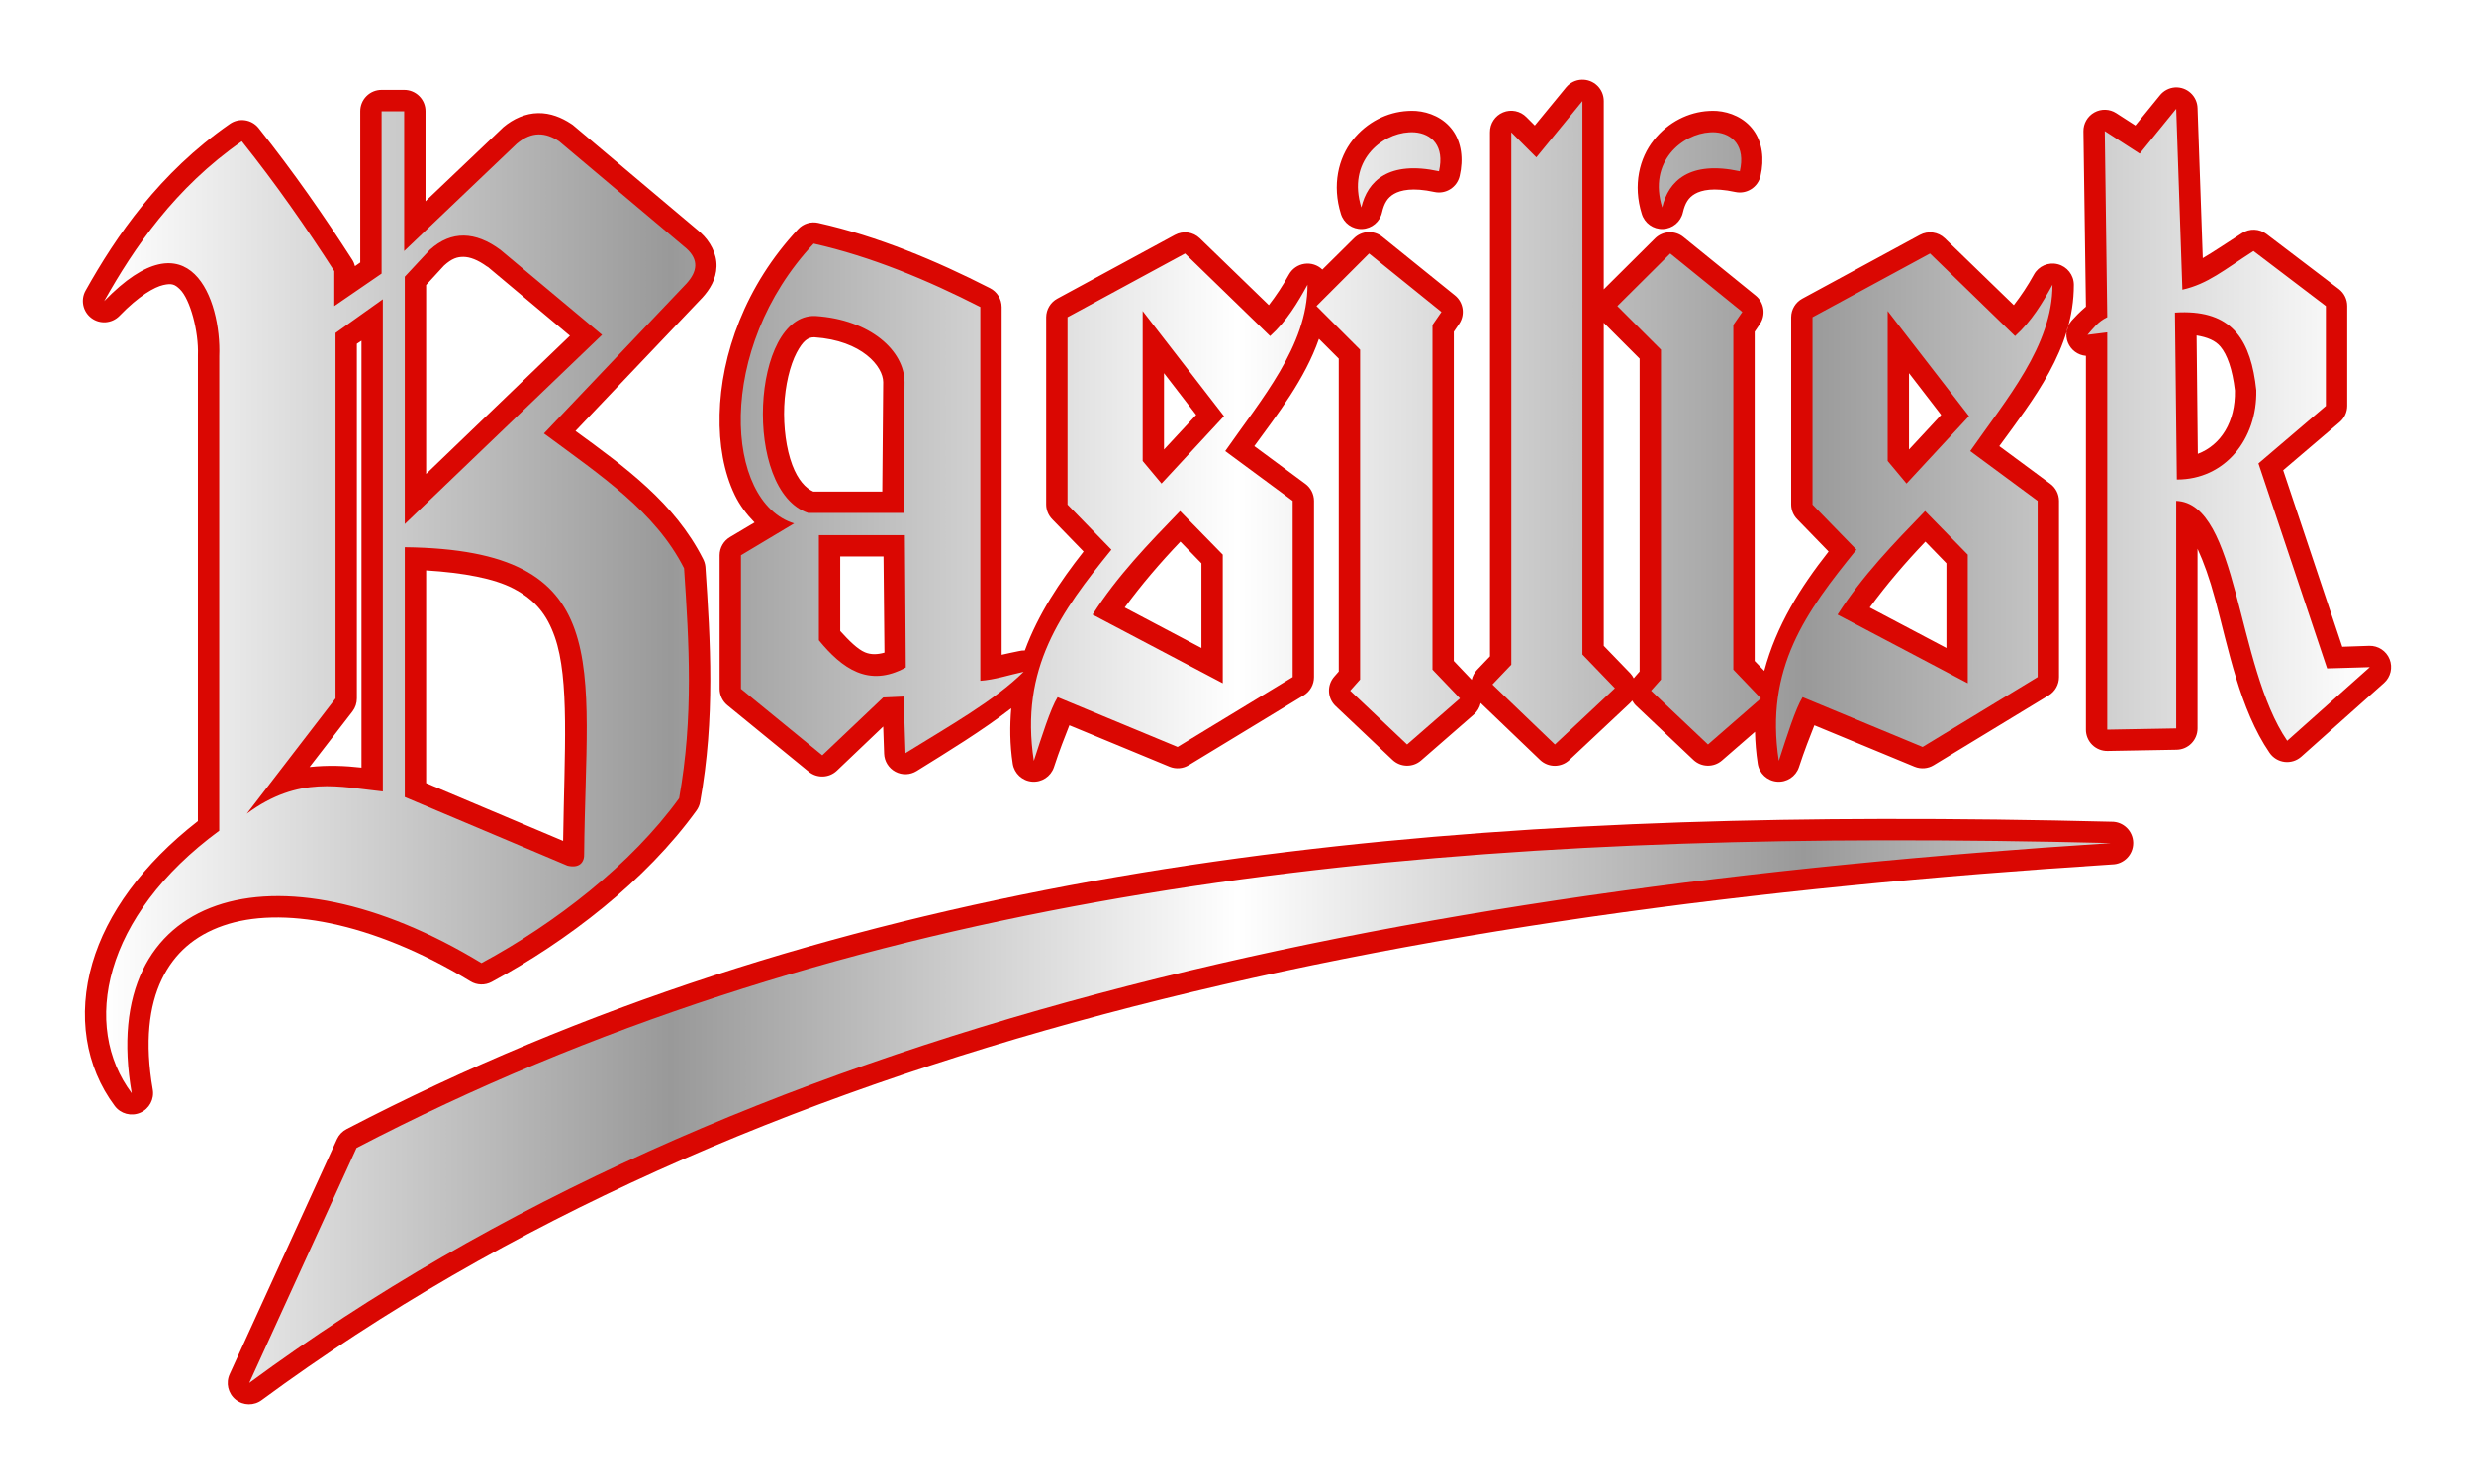
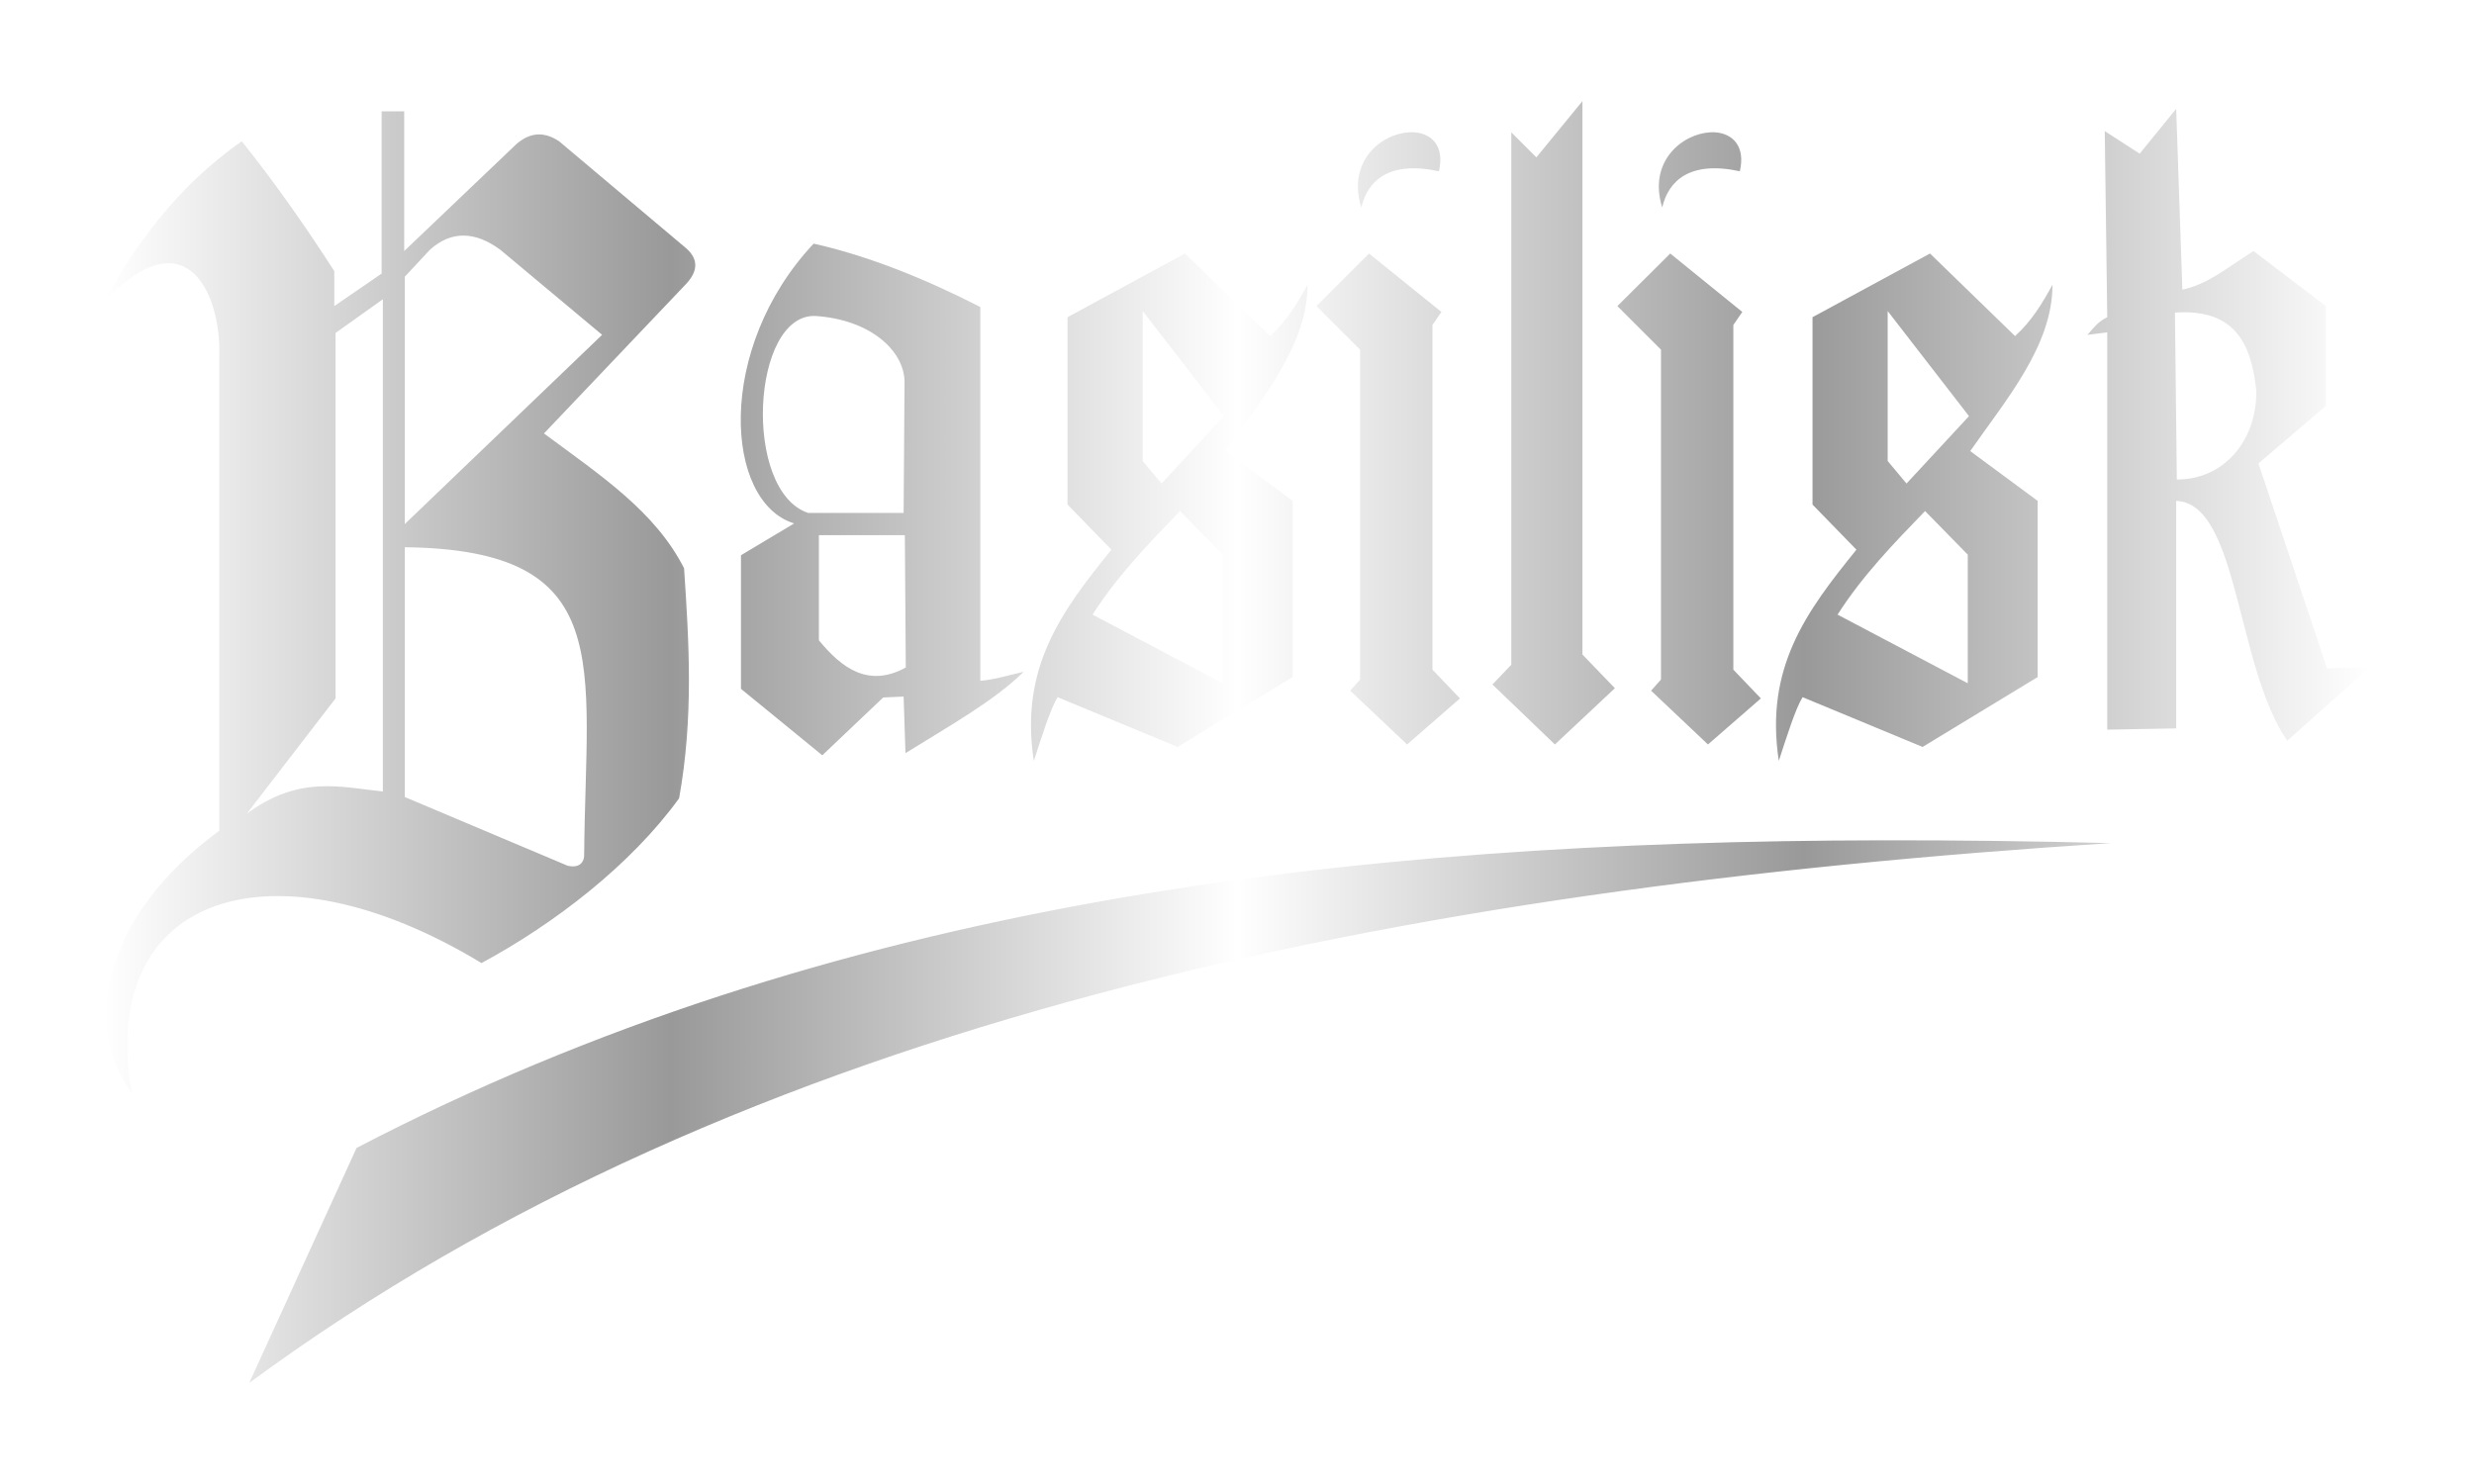
<svg xmlns="http://www.w3.org/2000/svg" xmlns:ns2="http://www.inkscape.org/namespaces/inkscape" xmlns:xlink="http://www.w3.org/1999/xlink" version="1.0" width="250" height="150" id="svg2">
  <defs id="defs4">
    <linearGradient id="linearGradient3212">
      <stop style="stop-color:#ffffff;stop-opacity:1" offset="0" id="stop3214" />
      <stop style="stop-color:#999999;stop-opacity:1" offset="0.25" id="stop3220" />
      <stop style="stop-color:#ffffff;stop-opacity:1" offset="0.5" id="stop3222" />
      <stop style="stop-color:#999999;stop-opacity:1" offset="0.75" id="stop3224" />
      <stop style="stop-color:#ffffff;stop-opacity:1" offset="1" id="stop3216" />
    </linearGradient>
    <linearGradient x1="258.594" y1="447.656" x2="487.531" y2="447.656" id="linearGradient3218" xlink:href="#linearGradient3212" gradientUnits="userSpaceOnUse" gradientTransform="translate(-248.062,-372.656)" />
    <filter id="filter3342">
      <feGaussianBlur id="feGaussianBlur3344" stdDeviation="0.918" ns2:collect="always" />
    </filter>
  </defs>
  <g style="display:inline" id="layer2">
-     <path d="M 407.906,380.719 C 407.287,380.738 406.706,381.022 406.312,381.5 L 403.156,385.344 L 402.312,384.5 C 401.698,383.872 400.762,383.681 399.951,384.018 C 399.139,384.355 398.614,385.152 398.625,386.031 L 398.625,439 L 397.312,440.375 C 397.049,440.655 396.866,441 396.781,441.375 L 394.969,439.469 L 394.969,406.188 L 395.5,405.406 C 396.142,404.473 395.951,403.202 395.062,402.5 L 387.75,396.594 C 386.893,395.902 385.652,395.969 384.875,396.75 L 381.688,399.906 C 381.207,399.441 380.538,399.226 379.877,399.324 C 379.215,399.422 378.637,399.822 378.312,400.406 C 377.68,401.555 377.003,402.564 376.281,403.5 L 369.312,396.75 C 368.636,396.092 367.609,395.953 366.781,396.406 L 354.906,402.844 C 354.218,403.217 353.787,403.936 353.781,404.719 L 353.781,423.656 C 353.785,424.219 354.01,424.757 354.406,425.156 L 357.562,428.406 C 355.139,431.481 352.987,434.715 351.625,438.406 C 351.425,438.399 351.225,438.42 351.031,438.469 C 350.336,438.62 349.884,438.697 349.281,438.844 L 349.281,403.688 C 349.275,402.879 348.816,402.143 348.094,401.781 C 342.676,399.013 336.792,396.543 330.75,395.188 C 330.01,395.023 329.238,395.261 328.719,395.812 C 323.347,401.542 320.915,408.54 320.781,414.562 C 320.714,417.574 321.199,420.375 322.312,422.688 C 322.819,423.74 323.521,424.659 324.312,425.469 L 321.844,426.938 C 321.189,427.322 320.785,428.022 320.781,428.781 L 320.781,442.281 C 320.782,442.922 321.068,443.529 321.562,443.938 L 329.781,450.656 C 330.617,451.346 331.836,451.306 332.625,450.562 L 337.312,446.094 L 337.406,448.844 C 337.434,449.609 337.867,450.302 338.543,450.663 C 339.219,451.023 340.036,450.997 340.688,450.594 C 343.909,448.593 347.293,446.527 350.25,444.25 C 350.105,446.017 350.097,447.85 350.406,449.875 C 350.568,450.847 351.369,451.585 352.35,451.666 C 353.332,451.747 354.244,451.151 354.562,450.219 C 355.136,448.465 355.654,447.169 356.125,445.969 L 366.25,450.156 C 366.884,450.416 367.603,450.358 368.188,450 L 379.812,442.938 C 380.455,442.546 380.846,441.846 380.844,441.094 L 380.844,423.281 C 380.84,422.602 380.515,421.965 379.969,421.562 L 374.812,417.75 C 377.195,414.481 379.913,411 381.344,406.906 L 383.344,408.906 L 383.344,440.531 L 382.906,441.031 C 382.127,441.9 382.183,443.231 383.031,444.031 L 388.781,449.469 C 389.583,450.221 390.823,450.248 391.656,449.531 L 397,444.875 C 397.347,444.573 397.588,444.168 397.688,443.719 L 403.688,449.469 C 404.518,450.261 405.825,450.261 406.656,449.469 L 412.719,443.781 C 412.822,443.687 412.917,443.582 413,443.469 C 413.114,443.679 413.261,443.869 413.438,444.031 L 419.188,449.469 C 419.989,450.221 421.229,450.248 422.062,449.531 L 425.406,446.625 C 425.43,447.676 425.514,448.739 425.688,449.875 C 425.849,450.847 426.65,451.585 427.632,451.666 C 428.614,451.747 429.525,451.151 429.844,450.219 C 430.417,448.465 430.935,447.169 431.406,445.969 L 441.531,450.156 C 442.165,450.416 442.885,450.358 443.469,450 L 455.094,442.938 C 455.736,442.546 456.128,441.846 456.125,441.094 L 456.125,423.281 C 456.121,422.602 455.797,421.965 455.25,421.562 L 450.094,417.75 C 453.485,413.096 457.636,407.933 457.625,401.438 C 457.62,400.459 456.955,399.608 456.007,399.366 C 455.06,399.123 454.068,399.551 453.594,400.406 C 452.962,401.555 452.285,402.564 451.562,403.5 L 444.594,396.75 C 443.917,396.092 442.89,395.953 442.062,396.406 L 430.188,402.844 C 429.499,403.217 429.068,403.936 429.062,404.719 L 429.062,423.656 C 429.067,424.219 429.291,424.757 429.688,425.156 L 432.844,428.406 C 429.988,432.029 427.562,435.898 426.344,440.469 L 425.375,439.469 L 425.375,406.188 L 425.906,405.406 C 426.529,404.48 426.339,403.231 425.469,402.531 L 418.188,396.625 C 417.338,395.925 416.098,395.979 415.312,396.75 L 410.125,401.906 L 410.125,382.875 C 410.127,382.292 409.892,381.733 409.473,381.326 C 409.055,380.919 408.489,380.7 407.906,380.719 z M 467.844,381.5 C 467.242,381.544 466.686,381.839 466.312,382.312 L 463.844,385.344 L 461.906,384.094 C 461.239,383.665 460.391,383.639 459.698,384.024 C 459.005,384.41 458.581,385.145 458.594,385.938 L 458.844,403.656 C 458.191,404.206 457.688,404.751 457.406,405.062 C 456.87,405.673 456.724,406.533 457.028,407.287 C 457.332,408.04 458.034,408.558 458.844,408.625 L 458.844,446.406 C 458.842,446.984 459.073,447.538 459.485,447.944 C 459.896,448.349 460.454,448.572 461.031,448.562 L 468,448.438 C 469.18,448.424 470.128,447.461 470.125,446.281 L 470.125,428.125 C 470.752,429.487 471.344,431.125 471.906,433.219 C 473.246,438.204 474.389,444.347 477.406,448.75 C 477.758,449.262 478.313,449.597 478.93,449.669 C 479.547,449.741 480.165,449.543 480.625,449.125 L 488.969,441.688 C 489.64,441.085 489.864,440.126 489.529,439.288 C 489.194,438.45 488.371,437.911 487.469,437.938 L 484.75,438.031 L 478.781,420.188 L 484.5,415.312 C 484.974,414.906 485.248,414.312 485.25,413.688 L 485.25,403.594 C 485.253,402.92 484.941,402.284 484.406,401.875 L 477.094,396.312 C 476.373,395.765 475.386,395.727 474.625,396.219 C 472.897,397.327 471.718,398.132 470.656,398.75 L 470.125,383.594 C 470.111,383.01 469.86,382.457 469.429,382.062 C 468.999,381.667 468.427,381.464 467.844,381.5 z M 286.625,381.75 C 286.053,381.748 285.503,381.975 285.099,382.38 C 284.694,382.785 284.467,383.334 284.469,383.906 L 284.469,399.188 L 283.938,399.562 C 283.881,399.33 283.786,399.108 283.656,398.906 C 280.811,394.485 277.732,390.041 274.188,385.594 C 273.476,384.716 272.206,384.538 271.281,385.188 C 264.146,390.151 259.793,396.535 256.719,402.031 C 256.192,402.97 256.441,404.154 257.302,404.802 C 258.162,405.449 259.369,405.36 260.125,404.594 C 262.119,402.529 263.677,401.67 264.562,401.469 C 265.448,401.267 265.74,401.412 266.25,401.906 C 267.27,402.895 268.155,406.149 268.062,408.562 C 268.062,408.594 268.062,408.625 268.062,408.656 L 268.062,455.656 C 262.436,460.035 258.861,465.023 257.406,470 C 255.871,475.254 256.691,480.478 259.656,484.438 C 260.251,485.238 261.318,485.524 262.233,485.13 C 263.149,484.735 263.673,483.763 263.5,482.781 C 262.67,478.005 263.126,474.326 264.406,471.656 C 265.687,468.987 267.754,467.216 270.625,466.219 C 276.367,464.225 285.551,465.745 295.594,471.844 C 296.249,472.25 297.072,472.273 297.75,471.906 C 305.415,467.775 313.332,461.665 318.438,454.594 C 318.626,454.334 318.754,454.035 318.812,453.719 C 320.338,445.235 319.85,437.465 319.344,429.938 C 319.315,429.653 319.23,429.377 319.094,429.125 C 316.22,423.473 311.264,419.902 306.219,416.219 L 319,402.781 C 319.011,402.771 319.021,402.761 319.031,402.75 C 319.786,401.919 320.429,400.898 320.469,399.594 C 320.508,398.29 319.804,397.031 318.875,396.188 C 318.855,396.166 318.834,396.145 318.812,396.125 L 305.938,385.281 C 305.877,385.236 305.815,385.195 305.75,385.156 C 304.834,384.553 303.698,384.071 302.438,384.094 C 301.177,384.116 299.947,384.649 298.906,385.531 C 298.874,385.562 298.843,385.593 298.812,385.625 L 291.062,393 L 291.062,383.906 C 291.064,383.334 290.837,382.785 290.433,382.38 C 290.028,381.975 289.479,381.748 288.906,381.75 L 286.625,381.75 z M 390.312,383.875 C 388.243,383.986 386.196,384.995 384.75,386.812 C 383.304,388.63 382.651,391.378 383.562,394.281 C 383.847,395.216 384.725,395.842 385.701,395.805 C 386.677,395.768 387.506,395.078 387.719,394.125 C 387.937,393.189 388.28,392.625 388.938,392.25 C 389.595,391.875 390.807,391.586 393,392.062 C 394.156,392.318 395.301,391.592 395.562,390.438 C 395.954,388.74 395.753,387.055 394.844,385.812 C 393.934,384.57 392.492,383.977 391.156,383.875 C 390.829,383.85 390.551,383.862 390.312,383.875 z M 420.75,383.875 C 418.681,383.986 416.643,384.998 415.188,386.812 C 413.732,388.627 413.056,391.373 413.969,394.281 C 414.253,395.216 415.131,395.842 416.107,395.805 C 417.083,395.768 417.912,395.078 418.125,394.125 C 418.343,393.189 418.687,392.625 419.344,392.25 C 420.001,391.875 421.213,391.586 423.406,392.062 C 424.562,392.318 425.707,391.592 425.969,390.438 C 426.36,388.74 426.16,387.055 425.25,385.812 C 424.34,384.57 422.899,383.977 421.562,383.875 C 421.254,383.851 420.976,383.863 420.75,383.875 z M 294.906,398.625 C 295.525,398.633 296.306,398.889 297.312,399.625 C 297.324,399.633 297.333,399.617 297.344,399.625 L 305.656,406.594 L 291.125,420.562 L 291.125,401.469 L 292.938,399.5 C 293.732,398.781 294.281,398.617 294.906,398.625 z M 410.125,405.281 L 413.75,408.906 L 413.75,440.531 L 413.312,441.031 C 413.257,441.091 413.205,441.153 413.156,441.219 C 413.066,441.037 412.95,440.868 412.812,440.719 L 410.125,437.938 L 410.125,405.281 z M 470.031,406.562 C 471.126,406.747 471.92,407.073 472.438,407.688 C 473.118,408.495 473.654,409.975 473.906,412.125 C 473.908,412.137 473.905,412.145 473.906,412.156 C 473.962,415.25 472.525,417.631 470.156,418.531 L 470.031,406.562 z M 330.312,406.75 C 330.323,406.75 330.365,406.75 330.375,406.75 C 335.197,407.082 337.31,409.72 337.312,411.281 L 337.219,422.344 L 330.25,422.344 C 329.484,422.009 328.697,421.176 328.125,419.656 C 327.513,418.03 327.223,415.831 327.312,413.719 C 327.402,411.606 327.891,409.584 328.562,408.312 C 329.212,407.082 329.718,406.752 330.312,406.75 z M 284.594,407.094 L 284.594,450.25 C 282.971,450.064 281.229,449.985 279.344,450.188 L 283.688,444.562 C 283.974,444.185 284.128,443.724 284.125,443.25 L 284.125,407.406 L 284.594,407.094 z M 365.688,410.375 L 368.938,414.594 L 365.688,418.094 L 365.688,410.375 z M 440.969,410.375 L 444.219,414.594 L 440.969,418.094 L 440.969,410.375 z M 367.344,427.406 L 369.469,429.594 L 369.469,438.156 L 361.719,434.062 C 363.419,431.748 365.298,429.545 367.344,427.406 z M 442.625,427.406 L 444.75,429.594 L 444.75,438.156 L 437,434.062 C 438.7,431.748 440.579,429.545 442.625,427.406 z M 332.969,428.906 L 337.344,428.906 L 337.438,438.625 C 336.705,438.828 336.076,438.845 335.469,438.594 C 334.724,438.286 333.844,437.404 332.969,436.438 L 332.969,428.906 z M 291.125,430.312 C 294.988,430.551 298.015,431.144 299.906,432.125 C 302.175,433.302 303.334,434.783 304.125,437.031 C 305.633,441.314 305.098,448.582 304.969,457.656 L 291.125,451.812 L 291.125,430.312 z M 438.219,455.438 C 384.18,455.536 331.353,461.642 283.094,486.781 C 282.669,486.998 282.328,487.35 282.125,487.781 L 271.281,511.531 C 270.86,512.428 271.105,513.496 271.876,514.119 C 272.647,514.742 273.743,514.757 274.531,514.156 C 323.93,477.774 389.637,464.638 461.5,460.031 C 462.691,460.014 463.642,459.035 463.625,457.844 C 463.608,456.653 462.628,455.701 461.438,455.719 C 453.673,455.525 445.938,455.423 438.219,455.438 z " transform="translate(-248.063,-372.657)" style="fill:#da0702;fill-opacity:1;fill-rule:evenodd;stroke:none;stroke-width:1px;stroke-linecap:butt;stroke-linejoin:miter;stroke-opacity:1;display:inline;filter:url(#filter3342)" id="path3320" />
    <path d="M 159.906,10.219 L 155.25,15.906 L 152.719,13.375 L 152.719,67.187 L 150.812,69.187 L 157.125,75.25 L 163.188,69.562 L 159.906,66.156 L 159.906,10.219 z M 219.906,11 L 216.219,15.531 L 212.688,13.25 L 212.938,32.062 C 211.969,32.525 211.51,33.211 210.938,33.844 L 212.938,33.594 L 212.938,73.75 L 219.906,73.625 L 219.906,50.625 C 226.221,50.875 225.929,67.294 231.125,74.875 L 239.469,67.437 L 235.156,67.562 L 228.219,46.844 L 235.031,41.031 L 235.031,30.937 L 227.719,25.375 C 224.717,27.3 223.112,28.702 220.531,29.281 L 219.906,11 z M 38.562,11.25 L 38.562,27.656 L 33.781,30.937 L 33.781,27.406 C 30.964,23.029 27.926,18.659 24.437,14.281 C 17.678,18.983 13.532,25.073 10.531,30.437 C 19.18,21.482 22.375,30.288 22.156,36 L 22.156,83.969 C 10.385,92.612 8.231,103.716 13.312,110.5 C 9.771,90.117 27.865,84.718 48.656,97.344 C 56.083,93.341 63.801,87.369 68.625,80.687 C 70.096,72.509 69.63,64.957 69.125,57.437 C 66.206,51.695 60.73,48.081 54.969,43.812 L 69.375,28.656 C 70.481,27.438 70.624,26.259 69.375,25.125 L 56.5,14.281 C 55.144,13.389 53.743,13.24 52.219,14.531 L 40.844,25.375 L 40.844,11.25 L 38.562,11.25 z M 142.375,13.375 C 139.562,13.526 136.105,16.324 137.562,20.969 C 138.19,18.272 140.351,16.214 145.406,17.312 C 145.995,14.757 144.666,13.507 142.938,13.375 C 142.757,13.361 142.562,13.365 142.375,13.375 z M 172.812,13.375 C 170,13.526 166.511,16.324 167.969,20.969 C 168.597,18.272 170.757,16.214 175.812,17.312 C 176.401,14.757 175.072,13.507 173.344,13.375 C 173.164,13.361 173,13.365 172.812,13.375 z M 46.875,23.812 C 48.065,23.827 49.292,24.312 50.562,25.25 L 60.844,33.844 L 40.906,52.969 L 40.906,27.969 L 43.437,25.25 C 44.54,24.253 45.685,23.798 46.875,23.812 z M 82.219,24.625 C 72.236,35.274 73.23,50.769 80.25,52.906 L 74.875,56.125 L 74.875,69.625 L 83.094,76.344 L 89.25,70.5 L 91.312,70.406 L 91.5,76.125 C 95.794,73.458 100.526,70.804 103.438,67.906 C 101.979,68.223 100.521,68.708 99.062,68.812 L 99.062,31.031 C 93.747,28.316 88.006,25.923 82.219,24.625 z M 119.75,25.625 L 107.875,32.062 L 107.875,51 L 112.312,55.562 C 107.228,61.825 103.034,67.518 104.469,76.906 C 105.263,74.479 106.154,71.618 106.875,70.469 L 119,75.5 L 130.625,68.437 L 130.625,50.625 L 123.812,45.594 C 127.418,40.414 132.135,34.937 132.125,28.781 C 131.108,30.63 130.024,32.452 128.344,33.969 L 119.75,25.625 z M 138.344,25.625 L 133.031,30.937 L 137.438,35.344 L 137.438,68.687 L 136.438,69.812 L 142.188,75.25 L 147.531,70.594 L 144.75,67.687 L 144.75,32.844 L 145.656,31.531 L 138.344,25.625 z M 168.781,25.625 L 163.438,30.937 L 167.844,35.344 L 167.844,68.687 L 166.844,69.812 L 172.594,75.25 L 177.938,70.594 L 175.156,67.687 L 175.156,32.844 L 176.062,31.531 L 168.781,25.625 z M 195.031,25.625 L 183.156,32.062 L 183.156,51 L 187.594,55.562 C 182.509,61.825 178.315,67.518 179.75,76.906 C 180.544,74.479 181.435,71.618 182.156,70.469 L 194.281,75.5 L 205.906,68.437 L 205.906,50.625 L 199.094,45.594 C 202.7,40.414 207.416,34.937 207.406,28.781 C 206.389,30.63 205.306,32.452 203.625,33.969 L 195.031,25.625 z M 38.687,30.25 L 38.687,80 C 34.366,79.558 30.226,78.34 24.937,82.25 L 33.906,70.594 L 33.906,33.656 L 38.687,30.25 z M 115.469,31.437 L 123.688,42.062 L 117.375,48.875 L 115.469,46.594 L 115.469,31.437 z M 190.75,31.437 L 198.969,42.062 L 192.656,48.875 L 190.75,46.594 L 190.75,31.437 z M 220.781,31.562 C 225.648,31.603 227.472,34.464 228,39.437 C 228.105,44.371 224.849,48.483 219.969,48.469 L 219.781,31.594 C 220.133,31.571 220.457,31.56 220.781,31.562 z M 82.375,31.937 C 88.002,32.297 91.401,35.499 91.406,38.625 L 91.312,51.844 L 81.656,51.844 C 75.029,49.615 75.917,31.732 82.375,31.937 z M 119.25,51.656 L 123.562,56.062 L 123.562,69.062 L 110.406,62.125 C 112.915,58.194 116.084,54.929 119.25,51.656 z M 194.531,51.656 L 198.844,56.062 L 198.844,69.062 L 185.688,62.125 C 188.196,58.194 191.365,54.929 194.531,51.656 z M 82.75,54.094 L 91.438,54.094 L 91.531,67.469 C 87.771,69.539 85.066,67.543 82.75,64.719 L 82.75,54.094 z M 40.906,55.312 C 62.399,55.569 59.2,67.029 59.031,86.25 C 59.08,87.158 58.568,87.79 57.344,87.5 L 40.906,80.562 L 40.906,55.312 z M 190.156,84.937 C 136.277,85.036 83.846,91.123 36.031,116.031 L 25.187,139.781 C 75.119,103.006 141.273,89.837 213.312,85.219 C 205.565,85.026 197.853,84.923 190.156,84.937 z " style="fill:url(#linearGradient3218);fill-opacity:1;fill-rule:evenodd;stroke:none;stroke-width:1px;stroke-linecap:butt;stroke-linejoin:miter;stroke-opacity:1;display:inline" id="path3144" />
  </g>
</svg>